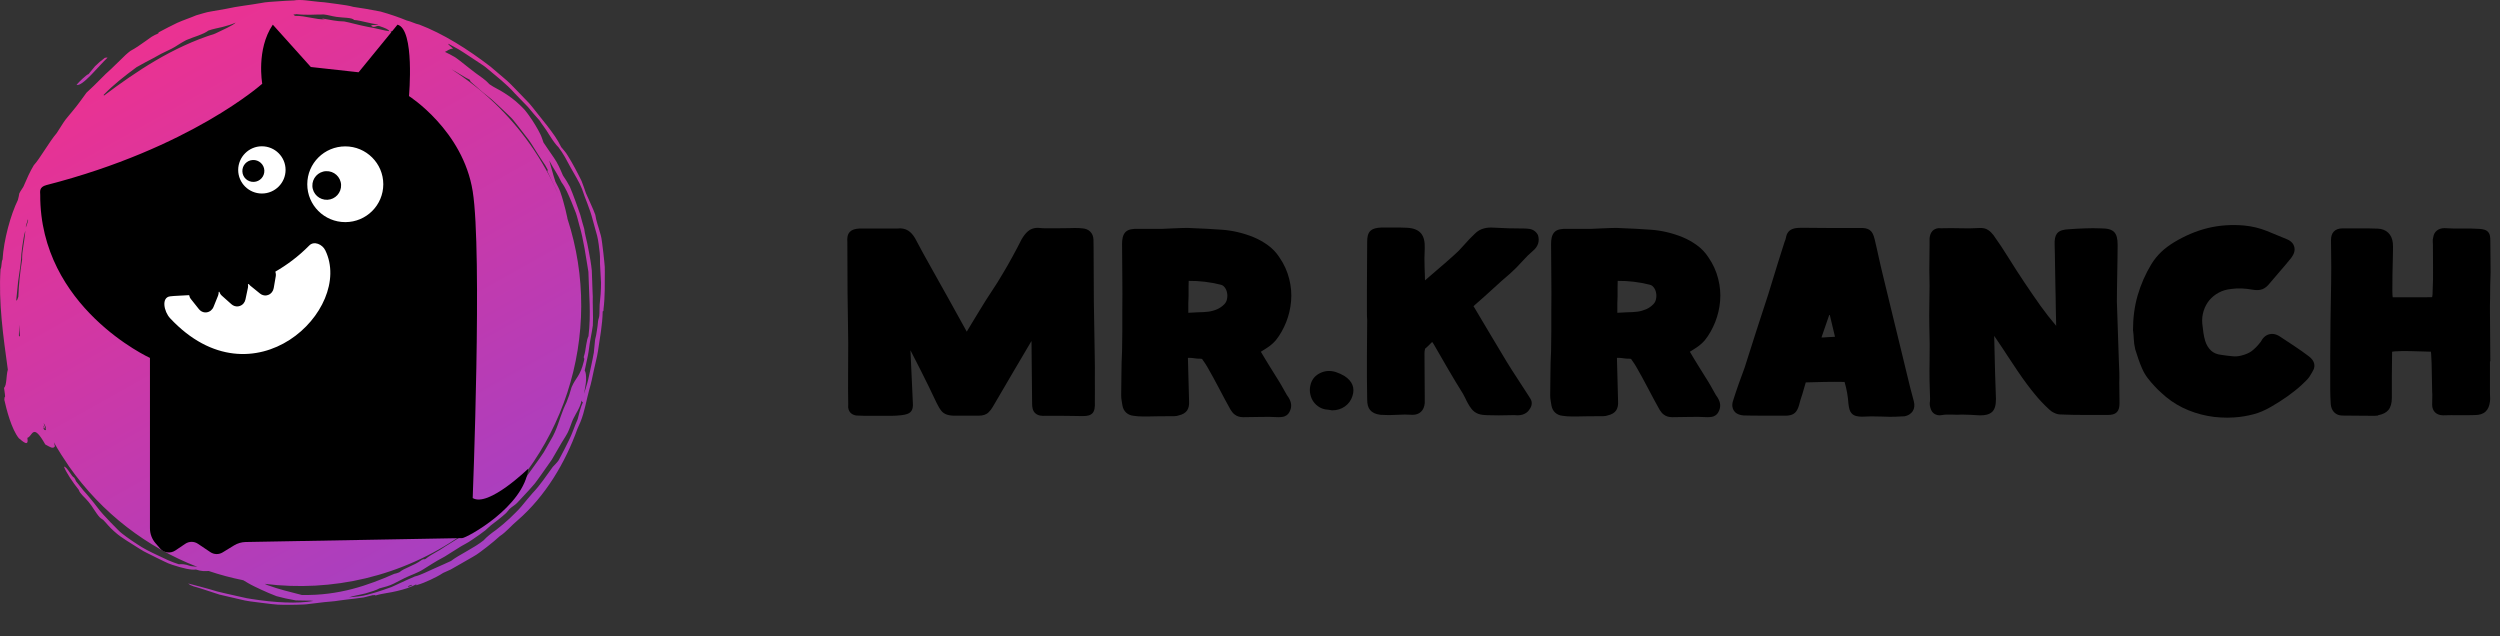
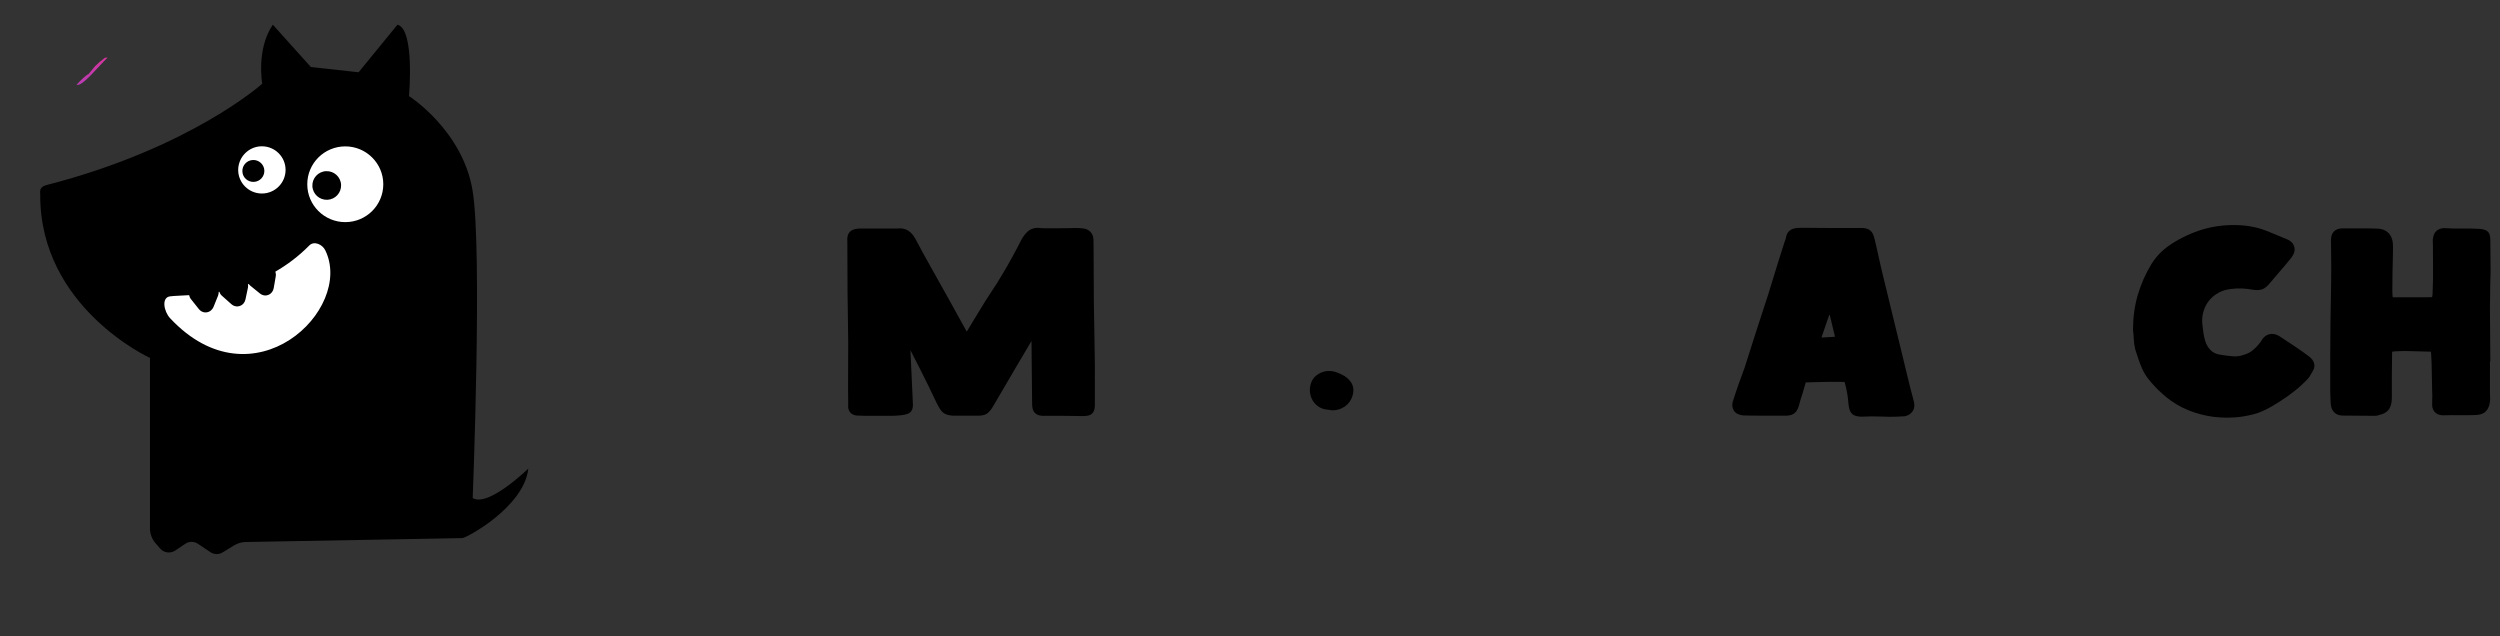
<svg xmlns="http://www.w3.org/2000/svg" width="165" height="42" viewBox="0 0 165 42" fill="none">
  <rect x="0" y="0" width="165" height="42" fill="#333333" stroke="none" />
  <path fill-rule="evenodd" clip-rule="evenodd" d="M7.096 3.807C7.053 3.788 6.98 3.807 6.913 3.819C6.645 4.031 6.432 4.207 6.268 4.377C6.11 4.559 5.976 4.722 5.842 4.892C5.714 4.922 5.252 5.365 5.051 5.596C5.422 5.753 6.53 4.334 7.096 3.807Z" fill="url(#paint0_linear_3313_131)" />
-   <path fill-rule="evenodd" clip-rule="evenodd" d="M36.126 8.313C35.87 7.992 35.609 7.658 35.335 7.318C35.195 7.148 35.067 6.967 34.915 6.803C34.757 6.639 34.605 6.475 34.44 6.312C34.118 5.99 33.807 5.638 33.46 5.323C33.101 5.02 32.742 4.71 32.377 4.401C30.874 3.243 29.237 2.218 27.672 1.623C27.368 1.563 27.18 1.429 26.839 1.351C26.407 1.169 25.768 0.944 25.116 0.762C24.453 0.629 23.784 0.52 23.315 0.453C23.059 0.374 22.694 0.326 22.305 0.271C21.909 0.229 21.489 0.144 21.081 0.125C20.454 0.071 19.876 -0.057 19.402 0.028C19.043 0.041 18.683 0.059 18.318 0.089C17.953 0.119 17.576 0.125 17.204 0.204C16.462 0.338 15.683 0.41 14.904 0.586C14.588 0.641 14.259 0.696 13.93 0.756C13.595 0.805 13.285 0.92 12.95 1.011C12.524 1.193 12.098 1.326 11.684 1.514C11.277 1.714 10.875 1.915 10.461 2.139C10.461 2.163 10.498 2.175 10.419 2.218C10.291 2.272 10.151 2.339 10.005 2.43C9.871 2.527 9.719 2.636 9.56 2.745C9.256 2.964 8.934 3.188 8.611 3.358C8.38 3.528 8.179 3.728 7.978 3.928C7.771 4.128 7.558 4.334 7.339 4.547C6.864 4.953 6.396 5.499 5.708 6.117C5.489 6.415 5.16 6.894 4.765 7.361C4.576 7.603 4.357 7.828 4.193 8.082C4.028 8.331 3.87 8.574 3.742 8.786C3.237 9.374 2.635 10.472 2.233 10.903C1.977 11.327 1.789 11.752 1.539 12.334C1.448 12.498 1.375 12.558 1.271 12.771C1.259 12.874 1.229 13.025 1.18 13.201C0.705 14.165 0.243 15.845 0.17 17.125C0.085 17.259 0.121 17.61 0.036 17.768C-0.11 19.933 0.218 22.232 0.517 24.397C0.401 24.791 0.456 25.416 0.267 25.604C0.285 25.792 0.352 26.113 0.334 26.21C0.267 26.192 0.31 26.331 0.285 26.386C0.431 27.041 0.76 28.333 1.247 28.927C1.563 29.188 1.904 29.497 1.807 28.897C2.16 28.8 2.148 27.848 2.988 29.334C3.268 29.479 3.505 29.673 3.627 29.449C3.596 29.352 3.572 29.273 3.554 29.188C3.858 29.728 4.193 30.255 4.552 30.777C6.737 33.894 9.713 36.126 13.023 37.412C12.871 37.394 12.725 37.376 12.591 37.363C12.159 37.206 11.94 37.236 11.806 37.242C11.283 37.078 10.838 36.86 10.388 36.642C9.938 36.429 9.475 36.211 9.013 35.89C8.775 35.738 8.556 35.586 8.349 35.435C8.142 35.283 7.942 35.138 7.777 34.962C7.436 34.628 7.126 34.295 6.822 33.967C6.517 33.64 6.274 33.264 5.97 32.912C5.824 32.73 5.671 32.554 5.501 32.366C5.349 32.172 5.191 31.972 5.02 31.766C4.978 31.681 4.972 31.632 4.892 31.517C4.728 31.48 4.436 30.801 4.223 30.801C4.351 31.153 4.789 31.826 5.203 32.336C5.264 32.578 5.592 32.815 5.824 33.1C6.128 33.452 6.311 33.852 6.584 34.143C6.664 34.228 6.779 34.282 6.81 34.313C7.035 34.537 7.187 34.762 7.503 35.041C7.85 35.362 8.118 35.52 8.362 35.683C8.611 35.841 8.854 35.993 9.207 36.217C9.384 36.338 9.573 36.435 9.761 36.526C9.95 36.623 10.139 36.715 10.321 36.805C10.693 36.975 11.033 37.175 11.374 37.279C12.056 37.503 12.616 37.636 12.932 37.588C13.291 37.715 13.529 37.697 13.772 37.685C14.521 37.94 15.287 38.14 16.06 38.297C16.164 38.358 16.267 38.419 16.365 38.479C16.651 38.649 16.943 38.776 17.247 38.922C17.558 39.068 17.886 39.207 18.251 39.347C18.623 39.45 19.043 39.547 19.523 39.626C19.755 39.626 19.974 39.632 20.174 39.638C20.375 39.632 20.552 39.638 20.686 39.662C19.663 39.856 18.117 39.777 16.578 39.529C16.188 39.48 15.817 39.365 15.44 39.292C15.068 39.201 14.691 39.134 14.338 39.037C13.638 38.819 12.975 38.661 12.421 38.51C12.616 38.698 12.95 38.734 13.242 38.837C13.644 38.971 14.058 39.11 14.484 39.243C14.916 39.347 15.361 39.444 15.817 39.553C16.267 39.674 16.742 39.723 17.229 39.783C17.716 39.838 18.203 39.923 18.714 39.917C19.018 39.923 19.316 39.917 19.608 39.911C19.907 39.905 20.199 39.898 20.497 39.85C20.801 39.814 21.1 39.777 21.41 39.741C21.72 39.704 22.037 39.698 22.366 39.638C22.749 39.583 23.096 39.547 23.449 39.504C23.631 39.48 23.814 39.456 24.003 39.431C24.191 39.389 24.392 39.334 24.605 39.28C24.642 39.298 24.83 39.237 24.763 39.31C25.262 39.153 25.749 39.128 26.206 39.007C26.662 38.898 27.113 38.77 27.533 38.528C27.508 38.576 27.338 38.637 27.49 38.619C27.806 38.534 28.111 38.407 28.409 38.267C28.707 38.128 28.993 37.982 29.249 37.812C29.407 37.739 29.571 37.673 29.736 37.594C29.894 37.503 30.052 37.418 30.216 37.321C30.545 37.133 30.88 36.939 31.209 36.751C31.549 36.569 31.841 36.314 32.146 36.09C32.444 35.859 32.724 35.623 32.986 35.386C33.406 35.119 33.759 34.671 34.154 34.349C35.998 32.754 37.325 30.51 38.11 28.303L38.317 27.829C38.585 27.168 38.688 26.465 38.895 25.701C39.017 25.313 39.096 24.894 39.187 24.47C39.273 24.045 39.4 23.614 39.467 23.172C39.595 22.286 39.766 21.395 39.778 20.546C39.808 20.54 39.839 20.558 39.832 20.4C39.936 19.575 39.912 18.763 39.918 17.932C39.924 17.726 39.912 17.519 39.887 17.307L39.82 16.676C39.796 16.464 39.766 16.252 39.741 16.04C39.717 15.821 39.68 15.609 39.613 15.397C39.504 14.978 39.346 14.596 39.291 14.178C39.139 13.753 38.883 13.244 38.67 12.746C38.591 12.504 38.493 12.231 38.384 11.946C38.25 11.667 38.098 11.382 37.952 11.103C37.8 10.824 37.648 10.551 37.495 10.308C37.355 10.06 37.173 9.872 37.039 9.708C36.795 9.192 36.479 8.78 36.126 8.313ZM31.172 5.487C31.641 5.911 32.048 6.245 32.438 6.548C32.803 6.876 33.138 7.197 33.497 7.537C33.631 7.67 33.771 7.791 33.886 7.937C34.002 8.082 34.112 8.222 34.227 8.368C34.452 8.659 34.672 8.944 34.897 9.235C35.116 9.532 35.292 9.859 35.505 10.181C35.609 10.345 35.718 10.508 35.828 10.672C35.944 10.836 36.053 11.006 36.144 11.194C36.181 11.297 36.065 11.218 36.175 11.406C36.284 11.63 36.406 11.879 36.528 12.134C36.631 12.346 36.735 12.558 36.82 12.777C36.333 11.667 35.73 10.587 35.006 9.556C33.576 7.518 31.805 5.863 29.827 4.595C29.827 4.595 29.827 4.595 29.827 4.589C30.18 4.771 30.679 5.117 31.002 5.262C31.044 5.341 31.008 5.353 31.172 5.487ZM25.914 2.048C26.048 2.103 26.114 2.151 26.224 2.206C26.175 2.242 26.06 2.236 25.865 2.181C25.701 2.078 25.804 2.06 25.914 2.048ZM19.56 0.932C20.272 1.017 20.844 0.944 21.38 0.956C21.635 0.981 21.879 1.065 22.207 1.114C22.639 1.181 23.23 1.144 23.376 1.32C23.79 1.338 24.496 1.587 24.958 1.605C24.916 1.678 24.228 1.599 24.623 1.775C24.812 1.787 24.83 1.696 25.001 1.708C25.415 1.842 25.682 1.957 25.689 2.06C25.39 2.03 24.849 1.866 24.258 1.769C23.68 1.66 23.09 1.484 22.718 1.417C22.207 1.411 21.799 1.308 21.282 1.223C21.246 1.253 21.38 1.26 21.483 1.278C20.844 1.308 20.181 1.035 19.487 1.047C19.365 1.047 19.493 0.968 19.347 0.968C19.365 0.944 19.56 0.95 19.56 0.932ZM9.007 4.438C9.414 4.201 9.737 4.037 10.084 3.855C10.254 3.764 10.437 3.667 10.632 3.552C10.838 3.449 11.07 3.346 11.332 3.212C11.642 3.055 11.812 2.897 12.287 2.648C12.835 2.412 13.401 2.285 13.754 2.018C14.07 1.902 14.399 1.854 14.703 1.775C15.008 1.696 15.3 1.611 15.555 1.49C15.415 1.666 14.661 1.993 14.186 2.224C11.368 3.109 8.994 4.71 6.87 6.305L6.834 6.269C7.479 5.596 8.197 5.038 9.007 4.438ZM1.837 14.481C1.91 14.529 1.746 14.851 1.709 15.015C1.691 14.845 1.776 14.754 1.837 14.481ZM1.192 18.611C1.241 18.186 1.326 17.756 1.369 17.319C1.393 17.131 1.405 16.937 1.411 16.755C1.43 16.567 1.46 16.391 1.478 16.209C1.527 15.858 1.582 15.518 1.673 15.221C1.649 15.566 1.576 16.003 1.515 16.422C1.478 16.628 1.46 16.84 1.46 17.028C1.46 17.064 1.46 17.101 1.46 17.137C1.326 17.95 1.241 18.769 1.21 19.587C1.168 19.697 1.137 19.854 1.07 19.83C1.113 19.442 1.156 19.029 1.192 18.611ZM2.878 28.309C2.841 28.23 2.878 28.23 2.908 28.29C2.921 28.272 2.866 28.169 2.829 28.096C2.872 28.096 2.957 28.321 3 28.321C2.975 28.206 2.933 28.066 2.878 27.921C3.115 28.236 3.061 28.545 2.878 28.309ZM1.247 22.147C1.265 21.971 1.253 21.698 1.253 21.425C1.271 21.686 1.296 21.947 1.32 22.207C1.296 22.207 1.271 22.189 1.247 22.147ZM19.919 39.268C19.134 39.062 18.428 38.904 17.637 38.613C17.582 38.589 17.527 38.564 17.472 38.534C21.885 39.086 26.51 38.073 30.436 35.332C37.295 30.547 39.918 21.983 37.453 14.438C37.453 14.42 37.447 14.408 37.447 14.39C37.374 14.02 37.276 13.65 37.167 13.256C37.112 13.056 37.045 12.855 36.972 12.643C36.893 12.431 36.777 12.225 36.662 12C36.491 11.497 36.376 11.006 36.248 10.593C36.589 11.23 36.759 11.412 37.063 12.037C37.337 12.401 37.514 12.849 37.715 13.316C37.812 13.553 37.903 13.796 38.001 14.038C38.092 14.287 38.147 14.548 38.22 14.808C38.53 15.845 38.664 16.943 38.834 17.938C38.871 19.43 39.017 20.721 38.84 22.189C38.78 22.286 38.731 22.511 38.688 22.765C38.652 23.026 38.609 23.317 38.53 23.548C38.512 23.687 38.609 23.584 38.536 23.833C38.287 24.858 38.025 24.87 37.727 25.549C37.678 25.67 37.629 25.907 37.568 26.077C37.526 26.198 37.459 26.374 37.392 26.544C37.325 26.714 37.234 26.865 37.203 26.962C36.917 27.654 36.771 28.357 36.339 29.061C36.193 29.315 36.041 29.582 35.889 29.849C35.724 30.11 35.53 30.365 35.347 30.625C35.158 30.886 34.97 31.147 34.781 31.414C34.568 31.656 34.355 31.899 34.142 32.142C33.947 32.324 33.746 32.542 33.533 32.778C33.302 32.997 33.059 33.233 32.803 33.476C32.547 33.712 32.304 33.979 32.024 34.198C31.738 34.41 31.458 34.622 31.178 34.804C30.983 34.98 30.764 35.192 30.497 35.368C30.223 35.538 29.936 35.72 29.651 35.902C29.358 36.072 29.091 36.278 28.811 36.423C28.537 36.575 28.287 36.727 28.093 36.884C27.928 36.969 28.013 36.848 27.825 36.963C27.338 37.333 26.668 37.491 26.358 37.77C26.206 37.83 26.108 37.861 26.023 37.873C24.319 38.619 22.39 39.322 19.919 39.268ZM27.21 38.625C27.021 38.698 27.082 38.704 26.93 38.728C26.851 38.692 27.24 38.546 27.21 38.625ZM38.128 27.66C37.909 28.157 37.769 28.618 37.556 29.043C37.343 29.473 37.136 29.898 36.875 30.371C36.753 30.559 36.619 30.656 36.485 30.813C36.047 31.414 35.639 32.038 35.152 32.542C34.903 32.827 34.659 33.124 34.416 33.421C34.172 33.712 33.892 33.961 33.637 34.216C33.345 34.483 33.047 34.743 32.742 34.974C32.432 35.192 32.14 35.417 31.915 35.665C31.3 36.163 30.302 36.611 29.766 37.024C29.474 37.169 29.066 37.333 28.646 37.527C28.433 37.624 28.22 37.721 28.007 37.818C27.794 37.915 27.581 38 27.374 38.049C26.991 38.212 26.65 38.37 26.321 38.522C26.157 38.595 25.999 38.679 25.834 38.746C25.67 38.807 25.5 38.861 25.335 38.922C25.001 39.037 24.66 39.147 24.283 39.243C24.1 39.298 23.899 39.334 23.692 39.359C23.485 39.383 23.266 39.407 23.029 39.425C23.339 39.316 23.741 39.262 24.118 39.165C24.489 39.056 24.836 38.952 25.049 38.831C25.384 38.746 25.707 38.661 25.981 38.522C26.248 38.382 26.51 38.249 26.717 38.146C27.082 37.964 27.587 37.806 27.946 37.57C28.397 37.297 28.634 37.115 29.352 36.733C29.626 36.563 29.888 36.399 30.192 36.205C30.503 35.993 30.874 35.835 31.178 35.611C31.495 35.398 31.793 35.192 32.03 35.004C32.158 34.901 32.274 34.768 32.401 34.671C32.706 34.44 33.083 34.155 33.4 33.864C33.448 33.822 33.582 33.64 33.631 33.591C33.783 33.446 33.996 33.336 34.136 33.185C34.373 32.936 34.629 32.663 34.897 32.366C35.031 32.22 35.164 32.063 35.298 31.911C35.426 31.753 35.542 31.572 35.67 31.402C35.913 31.056 36.163 30.698 36.418 30.34C36.637 29.964 36.856 29.588 37.069 29.218C37.24 28.921 37.441 28.666 37.562 28.345C37.654 28.133 37.721 27.89 37.818 27.678C38.019 27.253 38.287 26.926 38.384 26.435C38.414 26.471 38.408 26.562 38.475 26.544C38.305 26.895 38.214 27.344 38.128 27.66ZM37.288 10.369L37.678 11.085C37.934 11.558 38.232 12 38.414 12.473C38.621 13.128 38.938 13.777 39.114 14.493C39.218 14.845 39.315 15.209 39.413 15.572C39.504 15.936 39.534 16.319 39.583 16.695C39.619 17.034 39.583 17.301 39.613 17.647C39.619 17.95 39.662 18.32 39.668 18.666C39.668 19.163 39.632 19.636 39.577 20.115C39.559 20.333 39.577 20.625 39.553 20.837C39.54 20.976 39.486 21.067 39.473 21.195C39.455 21.395 39.431 21.613 39.394 21.825C39.364 22.038 39.327 22.238 39.279 22.401C39.248 22.699 39.218 22.984 39.193 23.269C39.151 23.554 39.078 23.833 39.023 24.124C38.962 24.415 38.895 24.706 38.828 25.021C38.761 25.331 38.646 25.646 38.548 25.986C38.597 25.67 38.67 25.349 38.682 25.07C38.688 24.791 38.664 24.561 38.591 24.451C38.664 24.112 38.737 23.778 38.804 23.451C38.871 23.123 38.895 22.784 38.962 22.444C39.005 22.201 39.035 22.032 39.072 21.831C39.09 21.728 39.102 21.619 39.127 21.48C39.133 21.34 39.133 21.176 39.139 20.976C39.145 20.606 39.114 20.261 39.12 19.921C39.133 19.691 39.12 19.466 39.108 19.236L39.084 18.544C39.078 18.314 39.066 18.083 39.059 17.853C39.041 17.622 38.999 17.404 38.968 17.18C38.907 16.804 38.828 16.428 38.761 16.076C38.688 15.724 38.591 15.403 38.56 15.105C38.469 14.808 38.384 14.499 38.299 14.178C38.195 13.862 38.074 13.547 37.964 13.232C37.848 12.916 37.733 12.613 37.611 12.328C37.465 12.055 37.313 11.8 37.155 11.582C36.984 11.182 36.808 10.763 36.558 10.411C36.315 10.053 36.071 9.714 35.87 9.405C35.81 9.235 35.755 9.047 35.663 8.859C35.572 8.671 35.463 8.477 35.335 8.264C35.213 8.058 35.067 7.834 34.903 7.609C34.824 7.494 34.732 7.379 34.641 7.264C34.544 7.155 34.428 7.045 34.319 6.936C33.947 6.578 33.606 6.342 33.284 6.136C32.967 5.923 32.627 5.79 32.304 5.56C32.018 5.238 31.738 5.086 31.379 4.814C31.105 4.613 30.825 4.377 30.503 4.128C30.344 4.007 30.18 3.867 29.991 3.752C29.797 3.643 29.59 3.528 29.364 3.425C29.571 3.34 29.638 3.218 29.9 3.212C29.839 3.115 29.553 2.952 29.59 2.885C29.821 3.006 30.046 3.134 30.277 3.261C30.503 3.394 30.716 3.546 30.935 3.685C31.154 3.831 31.373 3.971 31.586 4.116C31.805 4.256 32.018 4.395 32.207 4.565C32.754 5.032 33.424 5.535 33.978 6.166C34.27 6.463 34.562 6.766 34.842 7.058C35.097 7.367 35.353 7.67 35.597 7.937C35.736 8.167 36.023 8.507 36.236 8.877C36.461 9.235 36.692 9.568 36.856 9.714C36.996 9.902 37.155 10.132 37.288 10.369Z" fill="url(#paint1_linear_3313_131)" />
  <ellipse cx="18.808" cy="17.331" rx="9.596" ry="9.654" fill="white" />
  <path d="M21.519 11.297C20.996 11.321 20.593 11.765 20.617 12.287C20.641 12.808 21.086 13.21 21.61 13.186C22.133 13.162 22.536 12.718 22.512 12.197C22.488 11.675 22.043 11.273 21.519 11.297Z" fill="black" />
  <path d="M16.755 12.005C17.158 11.987 17.465 11.645 17.447 11.249C17.429 10.848 17.086 10.542 16.689 10.56C16.286 10.578 15.979 10.92 15.997 11.315C16.009 11.711 16.352 12.023 16.755 12.005Z" fill="black" />
  <path d="M31.198 32.872C31.198 32.872 31.842 16.639 31.198 12.622C30.555 8.606 26.993 6.34 26.993 6.34C26.993 6.34 27.39 1.934 26.235 1.628L23.667 4.77L20.515 4.422L18.006 1.628C16.899 3.259 17.308 5.525 17.308 5.525C17.308 5.525 12.58 9.775 3.064 12.215C2.559 12.347 2.655 12.664 2.655 12.856C2.625 20.301 9.897 23.622 9.897 23.622V34.874C9.897 35.233 10.03 35.581 10.264 35.851L10.571 36.205C10.818 36.492 11.245 36.546 11.564 36.337L12.225 35.893C12.478 35.719 12.815 35.719 13.068 35.893L13.88 36.438C14.126 36.606 14.445 36.612 14.698 36.456L15.45 35.995C15.678 35.857 15.943 35.779 16.208 35.773L30.506 35.515C30.789 35.509 34.597 33.453 34.868 30.93C34.85 30.936 32.239 33.495 31.198 32.872ZM17.284 9.655C18.145 9.655 18.848 10.35 18.848 11.214C18.848 12.071 18.151 12.772 17.284 12.772C16.424 12.772 15.72 12.077 15.72 11.214C15.726 10.356 16.424 9.655 17.284 9.655ZM11.227 21.003C10.818 20.565 10.631 19.624 11.233 19.558C11.516 19.522 11.949 19.516 12.484 19.48C12.502 19.576 12.538 19.666 12.604 19.744L13.128 20.403C13.23 20.529 13.368 20.607 13.519 20.619C13.561 20.625 13.609 20.619 13.651 20.613C13.85 20.583 14.018 20.445 14.096 20.247L14.391 19.516C14.427 19.432 14.433 19.348 14.433 19.264C14.445 19.264 14.457 19.258 14.475 19.258C14.511 19.36 14.565 19.45 14.65 19.522L15.275 20.079C15.396 20.187 15.546 20.235 15.696 20.223C15.738 20.217 15.78 20.211 15.829 20.193C16.021 20.127 16.16 19.966 16.202 19.756L16.364 18.988C16.382 18.91 16.376 18.833 16.364 18.761C16.382 18.755 16.394 18.749 16.412 18.743C16.442 18.779 16.472 18.815 16.508 18.845L17.158 19.372C17.284 19.474 17.435 19.516 17.585 19.498C17.627 19.492 17.669 19.48 17.712 19.462C17.898 19.39 18.03 19.222 18.066 19.012L18.199 18.239C18.217 18.131 18.205 18.023 18.175 17.927C18.933 17.49 19.691 16.932 20.413 16.201C20.725 15.883 21.279 16.123 21.471 16.525C23.372 20.421 16.719 26.877 11.227 21.003ZM22.789 14.66C21.399 14.66 20.28 13.54 20.28 12.161C20.28 10.776 21.405 9.661 22.789 9.661C24.172 9.661 25.297 10.782 25.297 12.161C25.297 13.54 24.178 14.66 22.789 14.66Z" fill="black" />
  <path d="M72.26 25.002C72.269 24.511 72.26 23.994 72.252 23.462C72.227 22.266 72.21 21.078 72.194 19.898C72.186 18.719 72.177 17.531 72.177 16.335C72.177 16.105 72.177 15.933 72.169 15.81C72.16 15.589 72.086 15.417 71.953 15.286C71.828 15.163 71.662 15.089 71.454 15.073C71.338 15.057 71.155 15.048 70.93 15.048L70.548 15.057C70.332 15.065 70.091 15.065 69.833 15.065H69.076C68.868 15.065 68.736 15.065 68.652 15.048C68.245 14.999 67.987 15.139 67.838 15.27C67.688 15.401 67.555 15.573 67.422 15.802C67.231 16.187 67.031 16.556 66.832 16.924C66.632 17.293 66.424 17.662 66.2 18.03C65.959 18.448 65.71 18.841 65.452 19.227C65.186 19.628 64.928 20.029 64.679 20.447C64.504 20.726 64.338 21.004 64.18 21.267C64.055 21.471 63.939 21.676 63.806 21.889L62.609 19.726C62.243 19.063 61.869 18.399 61.495 17.735C61.121 17.08 60.763 16.417 60.397 15.728C60.264 15.499 60.115 15.335 59.94 15.22C59.741 15.098 59.491 15.048 59.25 15.081H56.74C56.424 15.098 56.232 15.163 56.099 15.294C55.916 15.474 55.908 15.745 55.925 15.966C55.925 18.186 55.941 20.414 55.983 22.635C55.983 23.323 55.983 24.003 55.975 24.683C55.966 25.355 55.975 26.034 55.983 26.714C55.95 26.96 56.033 27.116 56.108 27.214C56.191 27.312 56.349 27.427 56.598 27.427C56.873 27.444 57.147 27.444 57.429 27.444H58.843C59.051 27.444 59.275 27.427 59.499 27.403C59.815 27.362 59.982 27.304 60.09 27.198C60.256 27.034 60.264 26.796 60.248 26.583L60.09 23.118C60.314 23.569 60.547 24.011 60.772 24.453C61.129 25.15 61.47 25.862 61.811 26.583C61.927 26.821 62.035 27.001 62.143 27.132C62.318 27.337 62.592 27.435 62.999 27.435H64.596C64.878 27.435 65.103 27.362 65.252 27.206C65.344 27.116 65.435 27.009 65.518 26.862L66.923 24.462C67.314 23.806 67.696 23.151 68.079 22.503C68.087 23.069 68.095 23.626 68.095 24.183C68.104 24.994 68.112 25.813 68.12 26.641C68.12 26.854 68.145 27.124 68.345 27.288C68.536 27.452 68.802 27.452 68.96 27.444H70.115C70.357 27.444 70.589 27.444 70.814 27.452C71.047 27.46 71.213 27.46 71.313 27.46C71.371 27.46 71.429 27.46 71.479 27.46C71.761 27.46 71.969 27.419 72.111 27.263C72.235 27.116 72.277 26.919 72.26 26.485C72.269 25.977 72.26 25.485 72.26 25.002Z" fill="black" />
-   <path d="M84.207 22.454C84.489 22.102 84.714 21.692 84.888 21.258C85.063 20.816 85.171 20.357 85.212 19.874C85.254 19.39 85.212 18.899 85.088 18.407C84.963 17.907 84.747 17.424 84.439 16.982C84.231 16.662 83.974 16.392 83.674 16.179C83.392 15.974 83.076 15.794 82.719 15.646C82.045 15.376 81.347 15.212 80.657 15.163C80 15.114 79.335 15.081 78.67 15.056C78.487 15.04 78.279 15.04 78.046 15.048C77.822 15.056 77.597 15.065 77.39 15.073C77.182 15.081 76.941 15.098 76.675 15.106H75.137C74.721 15.089 74.472 15.147 74.305 15.294C74.089 15.491 74.056 15.827 74.056 16.097C74.056 16.834 74.064 17.572 74.073 18.301C74.081 19.03 74.081 19.759 74.073 20.496V21.848C74.073 22.282 74.064 22.733 74.056 23.175C74.031 23.667 74.015 24.158 74.015 24.642C74.015 25.125 74.006 25.6 73.998 26.092C73.998 26.215 74.006 26.337 74.031 26.46C74.048 26.559 74.064 26.649 74.081 26.764C74.148 27.148 74.422 27.402 74.813 27.443C74.921 27.452 75.012 27.468 75.112 27.476C75.486 27.501 75.951 27.484 76.359 27.476C76.658 27.468 76.966 27.468 77.282 27.468H77.49C77.614 27.468 77.731 27.443 77.789 27.419C78.055 27.361 78.246 27.247 78.354 27.083C78.454 26.927 78.495 26.731 78.479 26.485L78.404 23.667C78.404 23.65 78.404 23.634 78.404 23.618C78.429 23.618 78.454 23.618 78.487 23.618C78.595 23.618 78.703 23.626 78.795 23.642C78.928 23.667 79.077 23.675 79.235 23.675C79.335 23.675 79.352 23.7 79.385 23.765L79.534 23.978C79.576 24.044 79.626 24.117 79.668 24.191C79.909 24.609 80.166 25.076 80.441 25.6C80.715 26.124 80.973 26.608 81.222 27.05C81.305 27.181 81.397 27.296 81.505 27.37C81.646 27.476 81.821 27.534 82.053 27.534C82.453 27.534 82.843 27.525 83.226 27.517C83.591 27.509 83.974 27.509 84.373 27.534C84.489 27.534 84.589 27.525 84.68 27.509C84.805 27.484 85.029 27.402 85.146 27.099C85.262 26.837 85.237 26.559 85.063 26.264C84.971 26.141 84.872 25.977 84.763 25.772C84.63 25.535 84.522 25.338 84.439 25.207L83.791 24.166C83.6 23.863 83.417 23.552 83.217 23.216L83.666 22.929C83.866 22.798 84.049 22.634 84.207 22.454ZM80.574 18.792C80.673 18.817 80.748 18.866 80.815 18.948C80.898 19.046 80.956 19.169 80.981 19.3C81.014 19.448 81.014 19.587 80.981 19.743C80.956 19.874 80.898 19.98 80.815 20.07C80.673 20.218 80.507 20.332 80.341 20.406C80.15 20.488 79.95 20.545 79.759 20.57C79.526 20.595 79.293 20.611 79.061 20.611C78.853 20.619 78.637 20.627 78.429 20.644V20.013C78.429 19.866 78.437 19.71 78.445 19.554V18.948C78.445 18.8 78.445 18.669 78.454 18.538C79.144 18.53 79.859 18.612 80.574 18.792Z" fill="black" />
  <path d="M88.745 24.822C88.571 24.716 88.379 24.626 88.155 24.552C87.797 24.445 87.465 24.462 87.141 24.617C86.825 24.765 86.617 25.002 86.517 25.314C86.459 25.51 86.434 25.699 86.459 25.895C86.484 26.092 86.542 26.264 86.625 26.412C86.709 26.559 86.825 26.69 86.966 26.797C87.108 26.903 87.266 26.977 87.457 27.018C87.556 27.026 87.64 27.042 87.723 27.05C87.806 27.059 87.864 27.075 87.914 27.083C88.246 27.083 88.529 26.993 88.77 26.821C89.011 26.649 89.169 26.42 89.261 26.141C89.435 25.601 89.261 25.166 88.745 24.822Z" fill="black" />
-   <path d="M100.933 15.106C100.808 15.09 100.692 15.081 100.583 15.081C99.902 15.081 99.22 15.065 98.572 15.024C98.347 15.008 98.131 15.024 97.948 15.073C97.724 15.131 97.516 15.245 97.341 15.425C97.109 15.639 96.868 15.893 96.618 16.179C96.385 16.45 96.161 16.671 95.953 16.851C95.562 17.203 95.18 17.539 94.789 17.867L94.049 18.506C94.041 18.235 94.041 17.965 94.024 17.695C94.008 17.269 94.008 16.826 94.033 16.384C94.049 15.958 93.975 15.639 93.8 15.417C93.609 15.18 93.293 15.049 92.844 15.032C92.553 15.016 92.279 15.016 92.021 15.016H91.19C90.832 15.032 90.624 15.09 90.483 15.204C90.258 15.384 90.234 15.704 90.234 15.966C90.234 16.392 90.234 16.892 90.225 17.482C90.217 18.072 90.217 18.637 90.217 19.178V20.546C90.217 20.767 90.217 20.955 90.234 21.111C90.234 21.504 90.234 21.906 90.225 22.299C90.217 22.7 90.217 23.102 90.217 23.503V24.937C90.217 25.437 90.225 25.92 90.234 26.37C90.234 26.674 90.292 26.903 90.425 27.059C90.566 27.231 90.782 27.337 91.115 27.378C91.489 27.403 91.863 27.403 92.22 27.378C92.545 27.354 92.877 27.354 93.235 27.378C93.683 27.378 93.991 27.1 94.033 26.608V26.133C94.033 25.658 94.033 25.191 94.024 24.724C94.016 24.265 94.016 23.798 94.016 23.323C94.016 23.233 94.024 23.134 94.058 23.012C94.174 22.913 94.29 22.807 94.398 22.692C94.44 22.651 94.482 22.61 94.523 22.569L94.615 22.7C94.93 23.257 95.255 23.806 95.571 24.355C95.895 24.912 96.227 25.461 96.56 25.994C96.602 26.067 96.651 26.166 96.701 26.264C96.759 26.387 96.818 26.51 96.884 26.625C96.959 26.764 97.042 26.887 97.125 26.993C97.242 27.141 97.391 27.247 97.566 27.313C97.715 27.37 97.907 27.395 98.189 27.403C98.655 27.419 99.187 27.419 99.652 27.403C99.86 27.395 100.01 27.395 100.16 27.411C100.667 27.411 100.891 27.124 100.958 27.001C101.116 26.788 101.14 26.534 101.016 26.329C100.974 26.264 100.933 26.19 100.883 26.117L100.16 25.002C99.918 24.634 99.677 24.257 99.445 23.88L98.38 22.102C98.023 21.512 97.674 20.914 97.308 20.3C97.283 20.267 97.266 20.234 97.25 20.21C97.283 20.177 97.325 20.144 97.375 20.095C97.774 19.751 98.156 19.407 98.53 19.063C98.904 18.719 99.278 18.383 99.677 18.047C99.935 17.818 100.201 17.547 100.467 17.252C100.708 16.982 100.949 16.744 101.174 16.556C101.515 16.277 101.631 15.909 101.506 15.516C101.406 15.311 101.199 15.139 100.933 15.106Z" fill="black" />
-   <path d="M112.521 22.454C112.804 22.102 113.028 21.692 113.203 21.258C113.377 20.816 113.486 20.357 113.527 19.874C113.569 19.39 113.527 18.899 113.402 18.407C113.278 17.907 113.062 17.424 112.754 16.982C112.546 16.662 112.288 16.392 111.989 16.179C111.707 15.974 111.391 15.794 111.033 15.646C110.36 15.376 109.661 15.212 108.971 15.163C108.315 15.114 107.65 15.081 106.985 15.056C106.802 15.04 106.594 15.04 106.361 15.048C106.137 15.056 105.912 15.065 105.704 15.073C105.497 15.081 105.255 15.098 104.989 15.106H103.452C103.036 15.089 102.786 15.147 102.62 15.294C102.404 15.491 102.371 15.827 102.371 16.097C102.371 16.834 102.379 17.572 102.387 18.301C102.396 19.03 102.396 19.759 102.387 20.496V21.848C102.387 22.282 102.379 22.733 102.371 23.175C102.346 23.667 102.329 24.158 102.329 24.642C102.329 25.125 102.321 25.6 102.313 26.092C102.313 26.215 102.321 26.337 102.346 26.46C102.362 26.559 102.379 26.649 102.396 26.764C102.462 27.148 102.737 27.402 103.127 27.443C103.235 27.452 103.327 27.468 103.427 27.476C103.801 27.501 104.266 27.484 104.674 27.476C104.973 27.468 105.28 27.468 105.596 27.468H105.804C105.929 27.468 106.045 27.443 106.103 27.419C106.369 27.361 106.561 27.247 106.669 27.083C106.768 26.927 106.81 26.731 106.793 26.485L106.719 23.667C106.719 23.65 106.719 23.634 106.719 23.618C106.744 23.618 106.768 23.618 106.802 23.618C106.91 23.618 107.018 23.626 107.109 23.642C107.242 23.667 107.392 23.675 107.55 23.675C107.65 23.675 107.666 23.7 107.7 23.765L107.849 23.978C107.891 24.044 107.941 24.117 107.982 24.191C108.223 24.609 108.481 25.076 108.755 25.6C109.03 26.124 109.287 26.608 109.537 27.05C109.62 27.181 109.711 27.296 109.819 27.37C109.961 27.476 110.135 27.534 110.368 27.534C110.767 27.534 111.158 27.525 111.54 27.517C111.914 27.509 112.288 27.509 112.687 27.534C112.804 27.534 112.904 27.525 112.995 27.509C113.12 27.484 113.344 27.402 113.461 27.099C113.577 26.837 113.552 26.559 113.377 26.264C113.286 26.141 113.186 25.977 113.078 25.772C112.945 25.535 112.837 25.338 112.754 25.207L112.106 24.166C111.914 23.863 111.731 23.552 111.532 23.216L111.981 22.929C112.18 22.798 112.363 22.634 112.521 22.454ZM108.888 18.792C108.988 18.817 109.063 18.866 109.129 18.948C109.213 19.046 109.271 19.169 109.296 19.3C109.329 19.448 109.329 19.587 109.296 19.743C109.271 19.874 109.213 19.98 109.129 20.07C108.988 20.218 108.822 20.332 108.656 20.406C108.464 20.488 108.265 20.545 108.074 20.57C107.841 20.595 107.608 20.611 107.375 20.611C107.168 20.619 106.951 20.627 106.744 20.644V20.013C106.744 19.866 106.752 19.71 106.76 19.554V18.948C106.76 18.8 106.76 18.669 106.768 18.538C107.467 18.53 108.173 18.612 108.888 18.792Z" fill="black" />
  <path d="M126.072 25.575C125.972 25.19 125.881 24.805 125.789 24.412C125.698 24.019 125.598 23.626 125.506 23.241C125.299 22.38 125.091 21.528 124.883 20.685C124.675 19.841 124.467 18.981 124.259 18.112C124.16 17.719 124.077 17.334 123.993 16.965C123.91 16.588 123.827 16.195 123.727 15.794C123.653 15.474 123.553 15.286 123.395 15.179C123.245 15.073 123.029 15.032 122.705 15.048H120.834C120.452 15.048 120.086 15.048 119.737 15.04C118.922 15.024 118.723 15.032 118.532 15.056C118.357 15.081 118.216 15.138 118.116 15.22C118.008 15.31 117.925 15.441 117.892 15.597C117.875 15.663 117.85 15.753 117.842 15.81C117.825 15.835 117.767 15.998 117.675 16.302C117.592 16.572 117.484 16.892 117.368 17.268L116.703 19.431C116.437 20.242 116.171 21.053 115.913 21.856L115.148 24.256C115.015 24.625 114.882 24.977 114.757 25.33C114.633 25.682 114.508 26.051 114.392 26.419C114.275 26.747 114.35 26.968 114.433 27.099C114.516 27.23 114.691 27.386 115.073 27.419L115.481 27.427C115.747 27.435 116.038 27.435 116.362 27.435H117.85C118.033 27.435 118.299 27.41 118.482 27.23C118.59 27.124 118.665 26.976 118.731 26.763C118.798 26.493 118.873 26.247 118.956 26.01C119.03 25.772 119.105 25.518 119.18 25.239L120.435 25.207C120.868 25.199 121.3 25.199 121.741 25.207C121.882 25.682 121.965 26.165 121.998 26.657C122.032 26.944 122.081 27.124 122.173 27.238C122.339 27.476 122.638 27.492 122.879 27.501C123.287 27.476 123.711 27.476 124.143 27.492C124.334 27.501 124.534 27.509 124.733 27.509C124.991 27.509 125.24 27.501 125.49 27.484L125.689 27.476C125.997 27.419 126.155 27.263 126.238 27.14C126.354 26.96 126.379 26.739 126.313 26.485L126.072 25.575ZM121.109 22.225C121.084 22.225 121.051 22.225 121.026 22.233L120.693 22.249C120.585 22.258 120.452 22.266 120.319 22.274H120.219C120.228 22.241 120.244 22.2 120.253 22.167L120.751 20.726C120.785 20.857 120.809 20.98 120.843 21.111C120.934 21.487 121.017 21.856 121.109 22.225ZM121.308 22.208L121.333 22.618L121.308 22.208Z" fill="black" />
-   <path d="M139.847 23.888C139.822 23.216 139.797 22.545 139.78 21.881C139.764 21.218 139.739 20.554 139.714 19.898C139.714 19.645 139.714 19.358 139.722 19.038L139.755 17.048C139.764 16.72 139.764 16.425 139.764 16.171C139.764 15.745 139.697 15.491 139.539 15.319C139.373 15.147 139.107 15.073 138.666 15.073C138.3 15.057 137.943 15.057 137.594 15.073C137.245 15.081 136.896 15.106 136.538 15.131C136.247 15.147 135.931 15.188 135.757 15.417C135.64 15.573 135.59 15.802 135.607 16.179C135.615 16.572 135.632 17.007 135.632 17.474C135.64 17.949 135.649 18.424 135.657 18.899C135.665 19.374 135.682 19.849 135.682 20.316C135.69 20.75 135.698 21.144 135.707 21.504C135.358 21.095 135.008 20.652 134.668 20.177C134.31 19.669 133.953 19.153 133.603 18.629C133.254 18.104 132.913 17.58 132.589 17.056C132.257 16.515 131.916 16.007 131.567 15.516C131.45 15.368 131.342 15.262 131.226 15.188C131.068 15.073 130.86 15.032 130.611 15.049C130.195 15.073 129.788 15.081 129.397 15.065C128.99 15.057 128.566 15.049 128.108 15.065C127.884 15.032 127.726 15.106 127.626 15.171C127.518 15.245 127.385 15.401 127.352 15.729V16.13C127.352 16.335 127.352 16.589 127.344 16.892C127.335 17.203 127.335 17.506 127.335 17.793C127.335 18.088 127.344 18.448 127.352 18.858C127.352 19.292 127.344 19.718 127.335 20.152C127.327 20.595 127.327 21.037 127.335 21.48C127.36 22.282 127.369 23.085 127.352 23.888C127.335 24.691 127.352 25.518 127.385 26.338C127.385 26.403 127.385 26.452 127.377 26.493C127.352 26.616 127.36 26.756 127.402 26.903C127.46 27.141 127.585 27.264 127.684 27.321C127.784 27.378 127.951 27.444 128.167 27.395C128.341 27.362 128.549 27.354 128.782 27.362C129.064 27.378 129.306 27.378 129.488 27.362C129.671 27.362 129.854 27.37 130.037 27.378L130.619 27.411C130.661 27.411 130.702 27.411 130.744 27.411C130.985 27.411 131.284 27.37 131.484 27.182C131.658 27.009 131.733 26.747 131.733 26.329C131.708 25.756 131.691 25.174 131.675 24.601L131.633 22.848C131.625 22.668 131.617 22.438 131.617 22.168L131.849 22.512C132.049 22.799 132.257 23.118 132.481 23.462C132.706 23.806 132.93 24.142 133.146 24.462C133.362 24.789 133.579 25.084 133.778 25.355C133.986 25.633 134.152 25.846 134.285 26.002C134.56 26.346 134.884 26.69 135.241 27.018C135.333 27.108 135.441 27.19 135.574 27.247C135.715 27.321 135.873 27.354 135.981 27.354C136.513 27.378 137.045 27.386 137.569 27.386H139.123C139.323 27.386 139.572 27.362 139.73 27.182C139.838 27.059 139.888 26.887 139.888 26.608C139.88 26.149 139.872 25.699 139.872 25.248C139.888 24.806 139.872 24.347 139.847 23.888Z" fill="black" />
  <path d="M152.366 23.503C152.051 23.265 151.743 23.052 151.427 22.839C151.119 22.634 150.804 22.43 150.496 22.225C150.188 22.012 149.931 22.02 149.773 22.061C149.54 22.118 149.349 22.29 149.207 22.561C149 22.831 148.792 23.036 148.617 23.167C148.443 23.298 148.21 23.396 147.919 23.47C147.719 23.519 147.528 23.535 147.329 23.511C147.088 23.486 146.855 23.462 146.605 23.421C146.314 23.388 146.09 23.29 145.932 23.142C145.757 22.978 145.624 22.765 145.541 22.495C145.491 22.323 145.45 22.151 145.425 21.963L145.35 21.356C145.325 21.053 145.358 20.775 145.442 20.512C145.525 20.25 145.649 20.021 145.816 19.816C145.99 19.611 146.19 19.448 146.431 19.317C146.672 19.185 146.946 19.103 147.27 19.071C147.487 19.038 147.719 19.03 147.952 19.038C148.193 19.046 148.434 19.079 148.675 19.12C148.867 19.153 149.025 19.153 149.174 19.128C149.365 19.095 149.54 18.989 149.698 18.817C149.956 18.514 150.205 18.219 150.454 17.932C150.712 17.637 150.962 17.342 151.219 17.023C151.419 16.76 151.485 16.515 151.419 16.277C151.377 16.121 151.252 15.917 150.928 15.786C150.496 15.605 150.055 15.425 149.615 15.245C149.141 15.056 148.642 14.934 148.118 14.884C147.279 14.811 146.464 14.868 145.699 15.056C144.934 15.245 144.195 15.564 143.488 15.99C143.18 16.179 142.898 16.384 142.657 16.613C142.407 16.851 142.183 17.121 141.992 17.432C141.593 18.088 141.293 18.784 141.085 19.497C140.878 20.209 140.778 20.988 140.778 21.791L140.786 21.848C140.811 22.004 140.819 22.176 140.828 22.356C140.836 22.585 140.869 22.815 140.927 23.06C140.994 23.273 141.06 23.478 141.127 23.675C141.194 23.88 141.277 24.084 141.368 24.297C141.468 24.535 141.601 24.764 141.759 24.969C141.908 25.158 142.058 25.338 142.208 25.494C142.357 25.657 142.499 25.797 142.64 25.919C142.773 26.042 142.881 26.133 142.956 26.198C143.413 26.575 143.92 26.87 144.452 27.083C144.976 27.296 145.541 27.443 146.132 27.517C146.431 27.55 146.73 27.566 147.021 27.566C147.171 27.566 147.312 27.558 147.453 27.55C147.886 27.525 148.318 27.451 148.75 27.337C149.099 27.247 149.482 27.083 149.881 26.853C150.255 26.64 150.612 26.411 150.962 26.165C151.302 25.919 151.61 25.682 151.868 25.444C152.142 25.19 152.308 25.026 152.408 24.887C152.558 24.658 152.657 24.478 152.716 24.347C152.757 24.215 152.849 23.855 152.366 23.503Z" fill="black" />
  <path d="M164.362 23.847C164.362 23.143 164.354 22.43 164.346 21.709C164.346 21.365 164.346 21.029 164.338 20.701C164.329 20.374 164.338 20.046 164.346 19.702C164.346 19.415 164.346 19.128 164.354 18.85C164.362 18.571 164.371 18.285 164.379 17.982C164.379 17.662 164.379 17.326 164.371 16.949C164.362 16.581 164.362 16.245 164.362 15.934C164.362 15.622 164.338 15.483 164.254 15.36C164.113 15.155 163.864 15.122 163.639 15.106C163.24 15.082 162.841 15.073 162.459 15.082C162.101 15.09 161.727 15.082 161.336 15.057C160.937 15.057 160.646 15.286 160.597 15.647C160.563 15.753 160.555 15.86 160.563 15.966C160.572 16.024 160.572 16.073 160.572 16.138C160.572 16.638 160.572 17.146 160.58 17.662C160.588 18.17 160.58 18.67 160.555 19.178C160.555 19.366 160.547 19.514 160.522 19.612C160.405 19.62 160.239 19.62 160.031 19.62H157.92C157.911 19.571 157.903 19.522 157.903 19.473C157.895 19.383 157.895 19.284 157.895 19.202C157.895 18.842 157.895 18.481 157.903 18.113C157.911 17.744 157.92 17.384 157.928 17.007C157.928 16.876 157.928 16.728 157.936 16.556C157.945 16.36 157.936 16.187 157.928 16.04C157.87 15.466 157.496 15.106 156.922 15.09C156.54 15.073 156.157 15.073 155.767 15.073H154.611C154.353 15.073 154.154 15.147 154.029 15.286C153.904 15.417 153.846 15.606 153.846 15.86C153.846 16.13 153.846 16.425 153.855 16.753C153.863 17.08 153.863 17.367 153.863 17.629C153.863 17.932 153.863 18.285 153.855 18.694L153.813 21.226C153.805 21.979 153.796 22.725 153.796 23.471V25.707C153.796 25.871 153.796 26.026 153.805 26.182C153.813 26.338 153.821 26.502 153.83 26.674C153.846 26.878 153.913 27.042 154.021 27.173C154.112 27.288 154.295 27.427 154.628 27.427C154.977 27.427 155.326 27.427 155.667 27.436C156.016 27.444 156.365 27.444 156.723 27.444L156.939 27.427L156.964 27.403C157.271 27.346 157.487 27.231 157.629 27.067C157.787 26.878 157.862 26.616 157.862 26.256V24.798C157.862 24.298 157.87 23.814 157.878 23.339C157.878 23.29 157.878 23.249 157.878 23.216C157.928 23.208 157.978 23.2 158.028 23.192C158.394 23.167 158.759 23.159 159.125 23.175L160.297 23.208C160.356 23.208 160.397 23.208 160.439 23.208C160.447 23.249 160.447 23.298 160.455 23.348C160.48 23.765 160.497 24.175 160.497 24.568C160.505 24.978 160.513 25.387 160.522 25.83C160.53 25.969 160.538 26.108 160.53 26.239C160.522 26.395 160.522 26.559 160.522 26.715C160.522 27.133 160.804 27.411 161.245 27.411C161.594 27.403 161.935 27.395 162.268 27.403C162.617 27.411 162.974 27.403 163.323 27.395C163.648 27.395 163.88 27.321 164.047 27.165C164.205 27.018 164.304 26.797 164.338 26.502C164.354 26.387 164.354 26.28 164.346 26.174C164.338 26.108 164.338 26.043 164.338 25.977V23.847H164.362Z" fill="black" />
  <defs>
    <linearGradient id="paint0_linear_3313_131" x1="5.209" y1="3.807" x2="6.233" y2="5.87" gradientUnits="userSpaceOnUse">
      <stop stop-color="#F4308B" />
      <stop offset="1" stop-color="#A041C6" />
    </linearGradient>
    <linearGradient id="paint1_linear_3313_131" x1="3.087" y1="0.187" x2="27.303" y2="43.34" gradientUnits="userSpaceOnUse">
      <stop stop-color="#F4308B" />
      <stop offset="1" stop-color="#A041C6" />
    </linearGradient>
  </defs>
</svg>